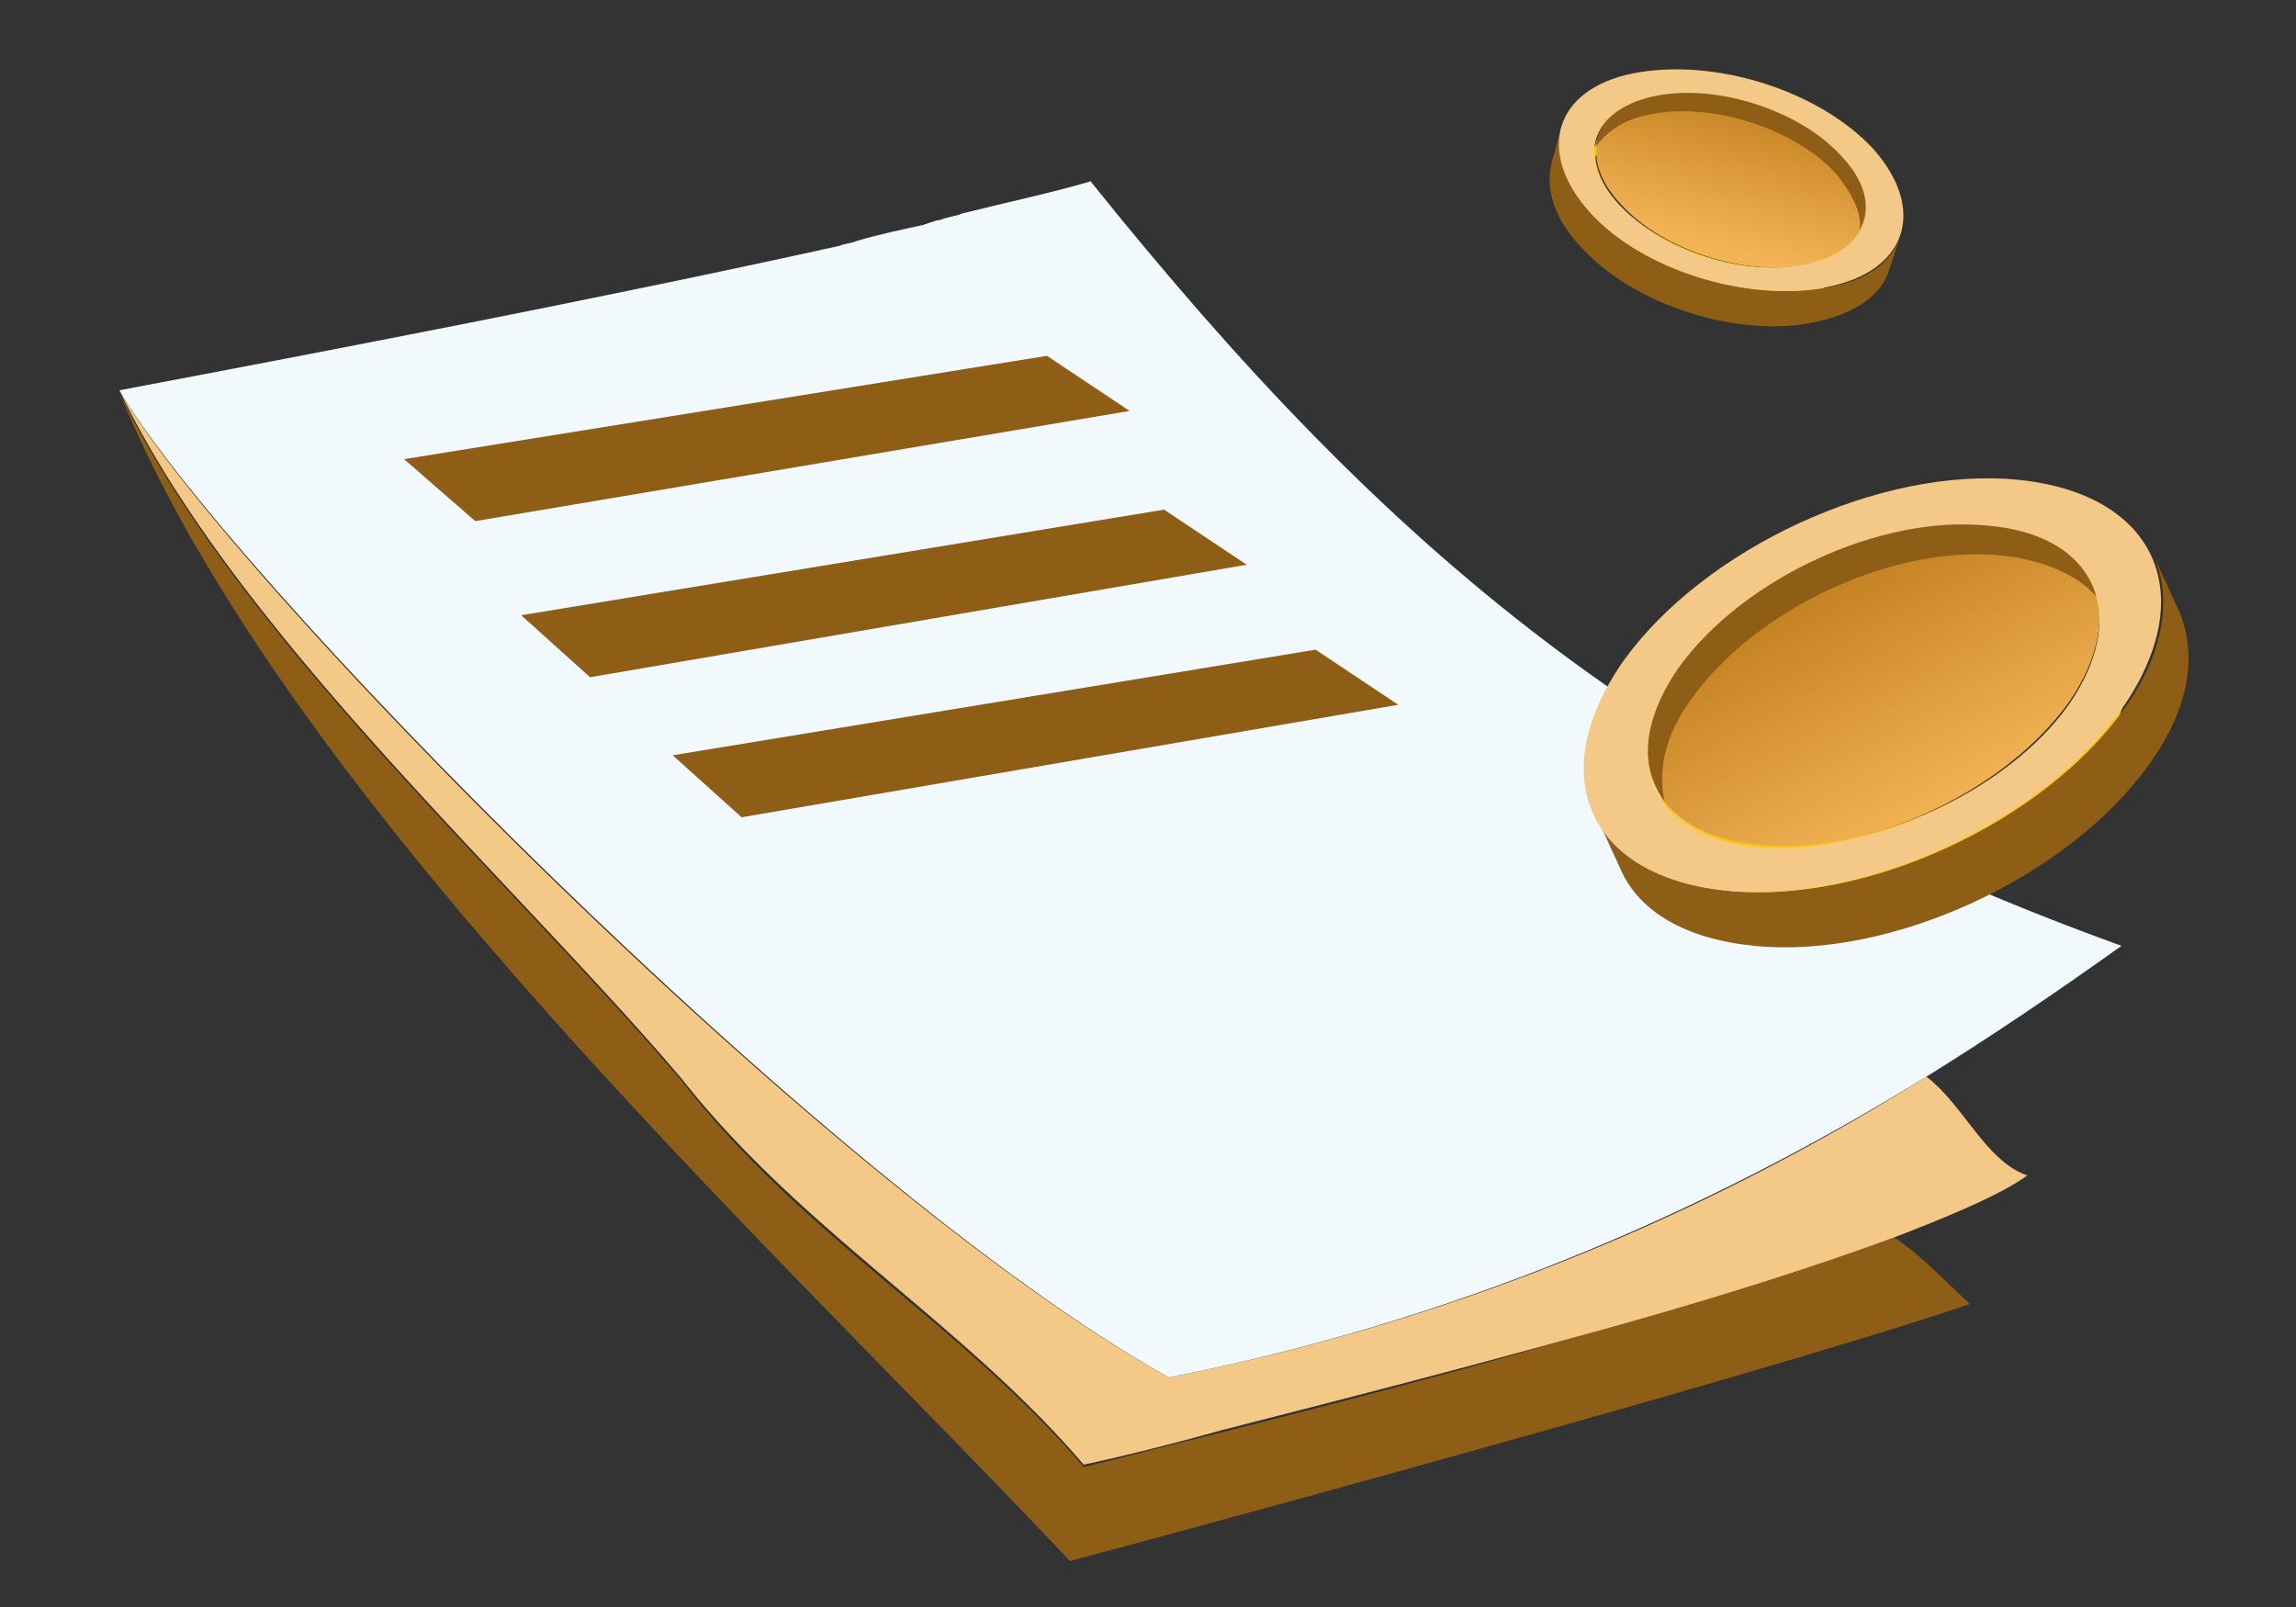
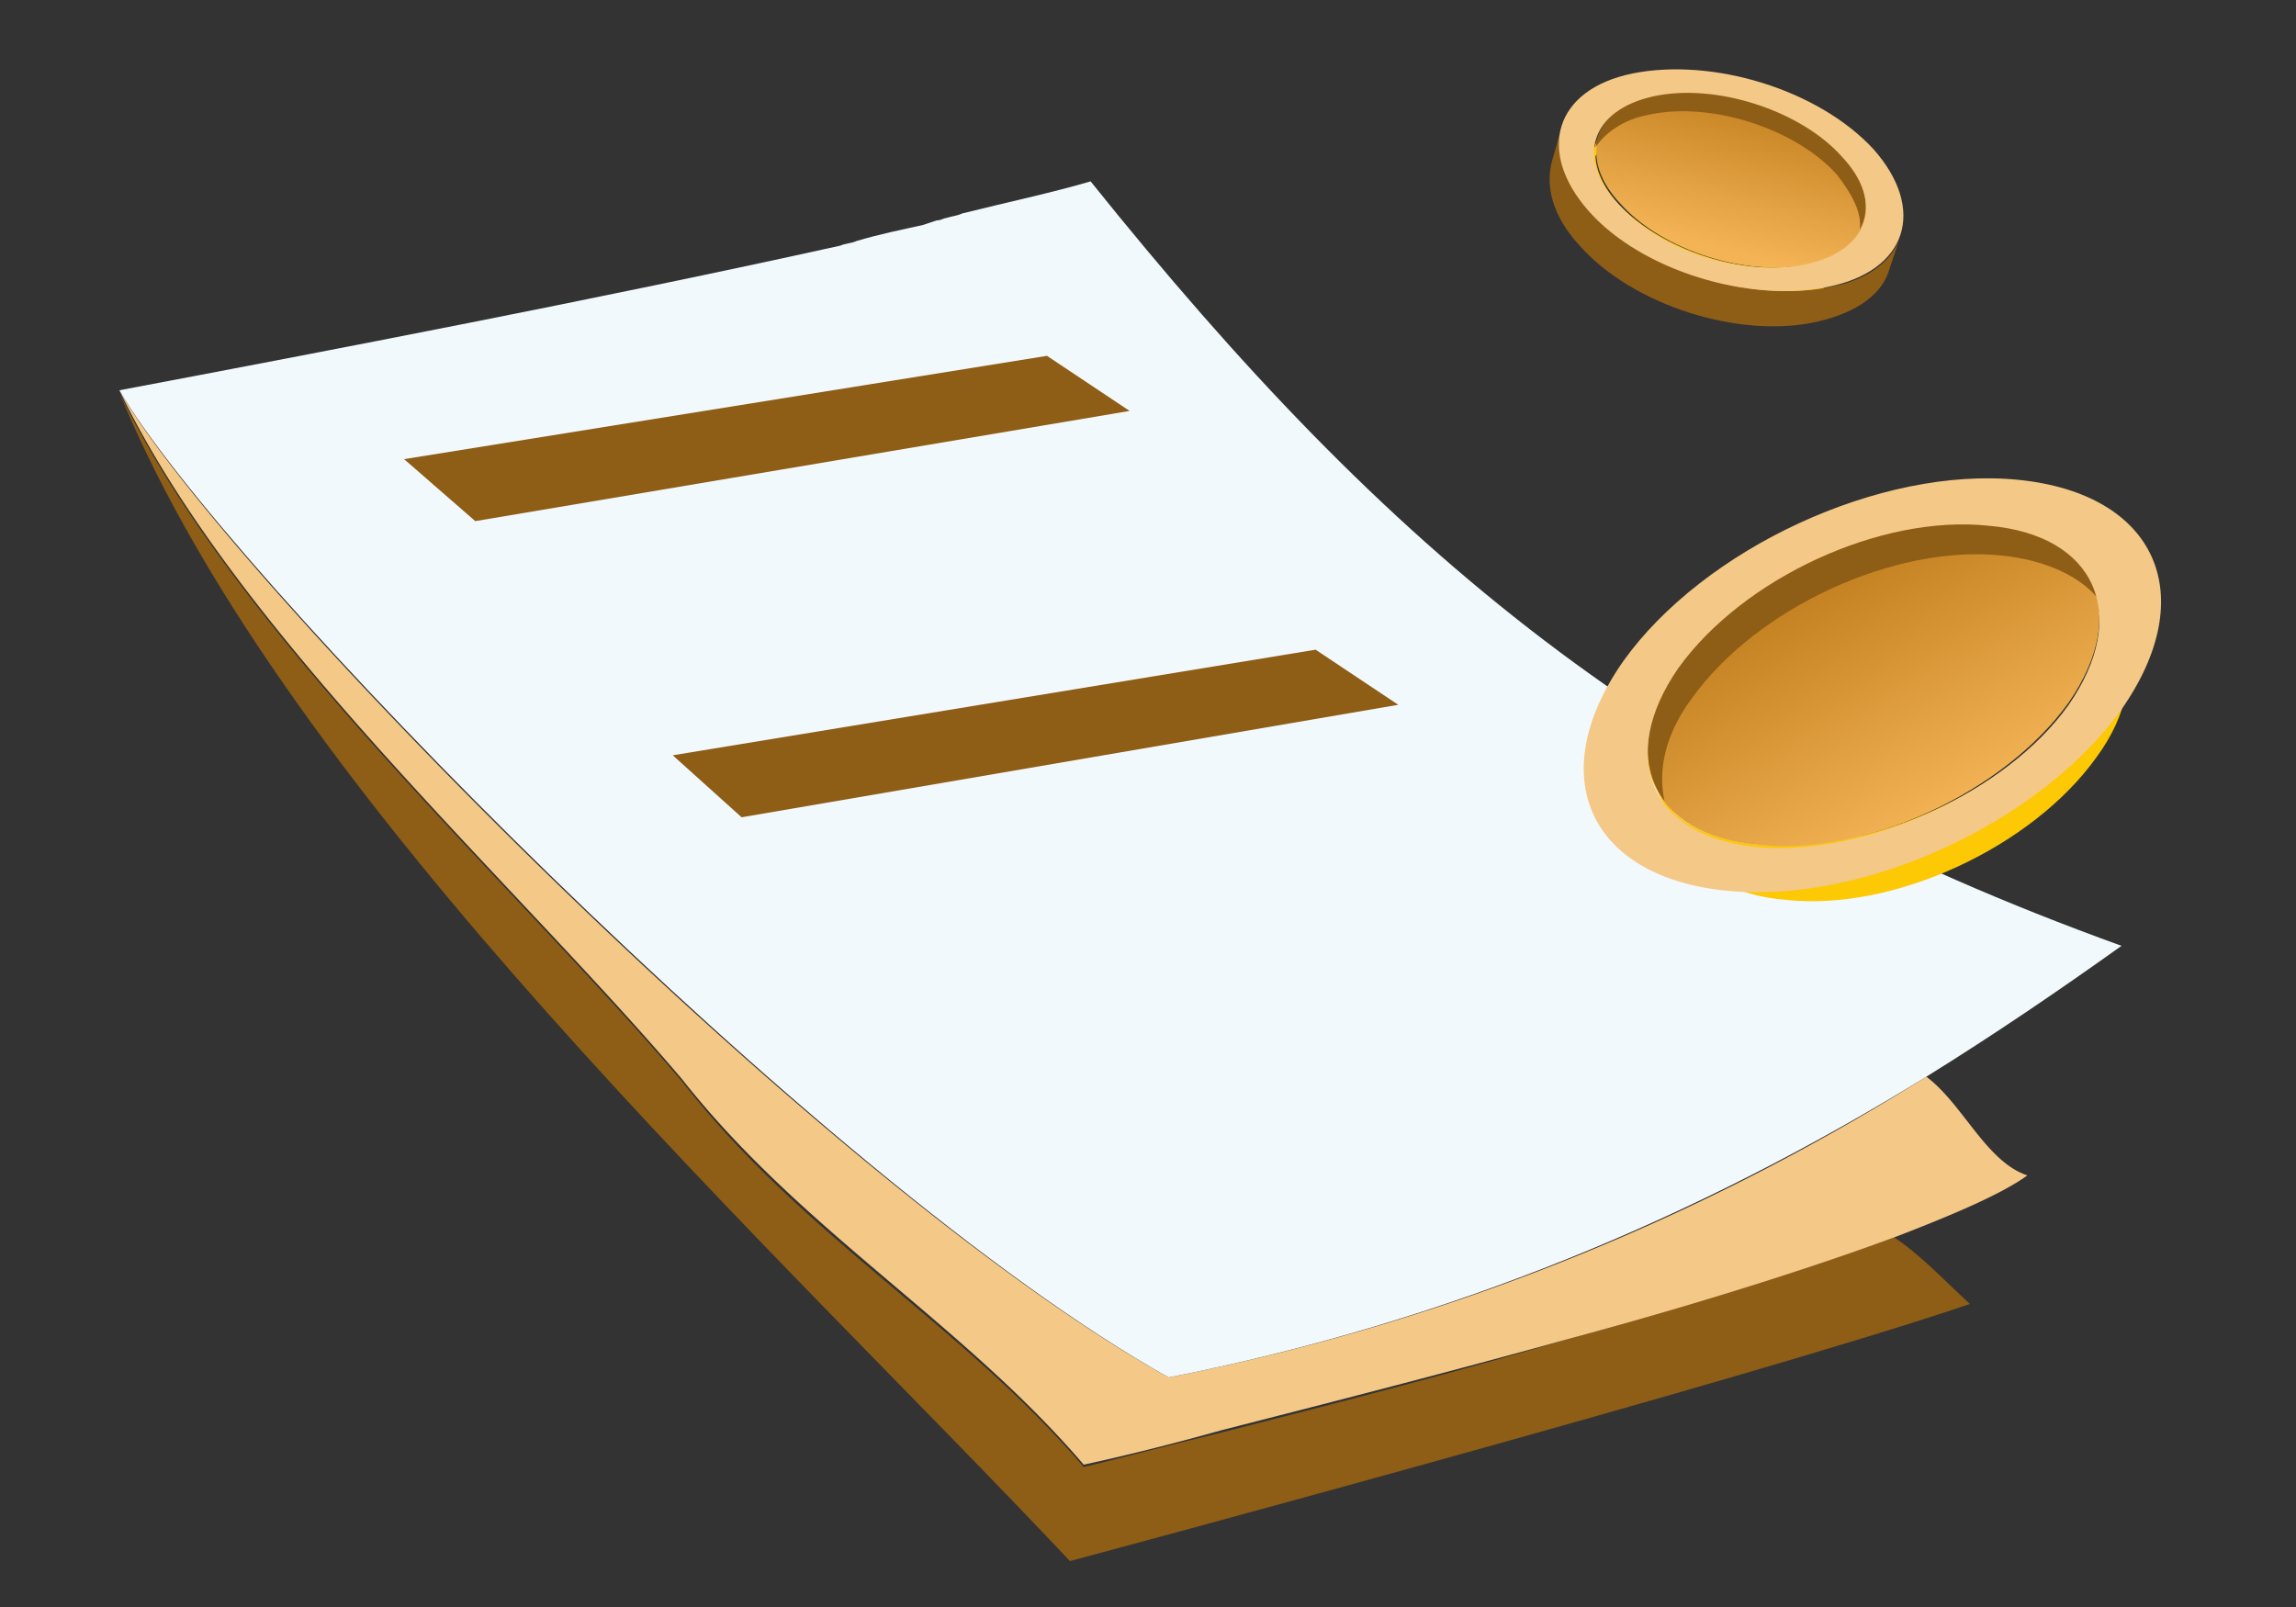
<svg xmlns="http://www.w3.org/2000/svg" viewBox="0 0 100 70">
  <rect x="0" y="0" width="100" height="70" fill="#333333" stroke="none" />
  <path fill="#8E5D16" d="M53.2 62.4c-2.5.6-4.7 1.2-6 1.5-5.3-6.2-12.3-10.1-17.5-16.8-7.3-8.6-19.4-19.4-24.5-30C12.5 34.9 34 54.6 46.6 68c0 0 29.5-7.9 39.2-11.2-1.1-1-2.1-2.1-3.3-2.9-3.9 1.4-8.9 3-14.1 4.4-5.4 1.6-10.9 3-15.2 4.1z" />
  <path fill="#F4C887" d="M50.9 60C35.6 51.5 9.4 24.5 5.2 17c5.1 10.6 17.2 21.4 24.5 30 5.2 6.6 12.2 10.6 17.5 16.8 1.4-.3 3.5-.8 6-1.5 4.3-1.1 9.8-2.5 15.2-4 5.2-1.4 10.3-3 14.1-4.4 2.6-1 4.7-1.9 5.8-2.7-1.8-.6-2.8-3.1-4.4-4.3a96.72 96.72 0 01-33 13.1z" />
  <path fill="#F2F9FC" d="M40.2 9.8c-.9.2-1.9.4-2.9.7-.2.1-.5.1-.7.2C26.2 13 14.2 15.3 5.2 17c4.3 7.5 30.5 34.5 45.7 43 12.2-2.4 23.1-7 33-13.1 2.9-1.8 5.7-3.7 8.5-5.7-20.2-7.3-31.9-17.1-44.9-33.3-1.7.5-3.6.9-5.6 1.4-.2.1-.4.1-.7.2-.1 0-.2.1-.4.1l-.6.2z" />
-   <path fill="#8E5D16" d="M54.3 24.6l-28.6 4.9-3-2.7 28-4.6zM49.2 17.9l-28.5 4.8-3.1-2.7 28-4.5zM60.9 30.7l-28.6 4.9-3-2.7 28-4.6z" />
+   <path fill="#8E5D16" d="M54.3 24.6zM49.2 17.9l-28.5 4.8-3.1-2.7 28-4.5zM60.9 30.7l-28.6 4.9-3-2.7 28-4.6z" />
  <path fill="#FDCE05" d="M87.7 25.3c1.8.2 3.1.8 3.9 1.7-.4-.8-.8-1.6-1.1-2.4-.8-.9-2.1-1.5-3.9-1.7-4.7-.5-10.7 2.3-13.5 6.2-1.4 1.9-1.7 3.8-1 5.2.4.8.8 1.6 1.1 2.4-.6-1.4-.4-3.3 1-5.2 2.7-3.9 8.8-6.7 13.5-6.2z" />
  <path fill="#FDCE05" d="M91.6 26.9c.3.3.5.6.6.9l-1.1-2.4c-.2-.3-.4-.7-.6-.9l.6 1.2c0 .1.1.2.1.3.1.2.1.3.2.5 0 .1.1.2.1.3l.1.1z" />
  <path fill="#FDC804" d="M72.1 34.2l1.1 2.4c.6 1.4 2.2 2.4 4.6 2.6 4.7.5 10.7-2.3 13.5-6.2 1.4-1.9 1.7-3.8 1-5.2l-1.1-2.4c.7 1.4.4 3.3-1 5.2-2.7 3.9-8.8 6.6-13.5 6.2-2.4-.2-4-1.1-4.6-2.6z" />
  <path fill="#FDCE05" d="M73.2 36.7c-.4-.8-.8-1.7-1.1-2.5.3.8.8 1.8 1.1 2.5z" />
  <linearGradient id="a" gradientUnits="userSpaceOnUse" x1="5696.77" y1="-5248.54" x2="5708.97" y2="-5248.54" gradientTransform="scale(-1) rotate(61.72 -1556.1 -7479.9)">
    <stop offset="0" stop-color="#f4b456" />
    <stop offset="1" stop-color="#c17e1e" />
  </linearGradient>
  <path fill="url(#a)" d="M73.1 29c-2.7 3.9-1.2 7.4 3.5 7.8 4.7.5 10.7-2.3 13.5-6.2 2.7-3.9 1.2-7.4-3.5-7.8-4.8-.4-10.8 2.4-13.5 6.2z" />
  <path fill="#8E5D16" d="M87.2 24.2c-4.7-.5-10.7 2.3-13.5 6.2-1.2 1.6-1.5 3.2-1.2 4.5-1.1-1.5-1-3.6.6-5.9 2.7-3.9 8.8-6.6 13.5-6.2 2.7.3 4.4 1.5 4.8 3.3-.8-1-2.3-1.7-4.2-1.9z" />
-   <path fill="#8E5D16" d="M69.5 35.5l1.1 2.4c.8 1.8 2.8 3 5.8 3.3 6 .6 13.7-3 17.2-7.9 1.8-2.5 2.1-4.8 1.3-6.7l-1.1-2.4c.8 1.8.5 4.2-1.3 6.7-3.5 4.9-11.2 8.5-17.2 7.9-3-.3-5-1.6-5.8-3.3z" />
  <path fill="#F4C887" d="M87.9 20.9c6 .6 8 5 4.5 10-3.5 4.9-11.2 8.5-17.2 7.9-6-.6-8-5-4.5-10 3.5-4.9 11.2-8.5 17.2-7.9zm2.2 9.8c2.7-3.9 1.2-7.4-3.5-7.8-4.7-.5-10.7 2.3-13.5 6.2-2.7 3.9-1.2 7.4 3.5 7.8 4.7.4 10.8-2.4 13.5-6.2" />
  <path fill="#FDCE05" d="M79.8 8.3c.7.8 1 1.5 1 2.2.2-.5.3-1 .5-1.5 0-.7-.3-1.5-1-2.2-1.8-2-5.5-3.2-8.2-2.6-1.3.3-2.2 1-2.5 1.8-.2.5-.3 1-.5 1.5.3-.9 1.1-1.5 2.5-1.8 2.7-.6 6.3.6 8.2 2.6z" />
  <path fill="#FDCE05" d="M80.8 10.5c0 .2 0 .4-.1.7l.5-1.5c.1-.2.1-.4.1-.7-.1.2-.2.5-.2.7 0 .1 0 .1-.1.2 0 .1-.1.2-.1.3 0 .1-.1.2-.1.3z" />
  <path fill="#FDC804" d="M69.6 6l-.5 1.5c-.3.9 0 1.9.9 2.9 1.8 2 5.5 3.2 8.2 2.6 1.3-.3 2.2-1 2.5-1.8l.5-1.5c-.3.9-1.1 1.5-2.5 1.8-2.7.6-6.3-.6-8.2-2.6-.9-1-1.2-2-.9-2.9z" />
-   <path fill="#FDCE05" d="M69.1 7.5c.2-.5.3-1 .5-1.5-.1.5-.3 1.1-.5 1.5z" />
  <linearGradient id="b" gradientUnits="userSpaceOnUse" x1="5727.27" y1="-5247.06" x2="5734.32" y2="-5247.06" gradientTransform="rotate(-75.94 6269.24 1003.43)">
    <stop offset="0" stop-color="#f4b456" />
    <stop offset="1" stop-color="#c17e1e" />
  </linearGradient>
  <path fill="url(#b)" d="M72.1 4.2c-2.7.6-3.4 2.7-1.5 4.7 1.8 2 5.5 3.2 8.2 2.6 2.7-.6 3.4-2.7 1.5-4.7s-5.6-3.2-8.2-2.6z" />
  <path fill="#8E5D16" d="M80 7.6c-1.8-2-5.5-3.2-8.2-2.6-1.1.2-1.9.8-2.3 1.4.1-1.1 1-1.9 2.5-2.3 2.7-.6 6.3.6 8.2 2.6 1.1 1.2 1.3 2.4.8 3.3.1-.7-.3-1.5-1-2.4z" />
  <path fill="#8E5D16" d="M68 5.6L67.6 7c-.3 1.1 0 2.4 1.2 3.7 2.3 2.6 7 4.1 10.4 3.3 1.7-.4 2.8-1.2 3.1-2.3l.5-1.5c-.3 1.1-1.4 2-3.1 2.3-3.4.7-8.1-.7-10.4-3.3-1.2-1.3-1.6-2.6-1.3-3.6z" />
  <path fill="#F4C887" d="M81.6 6.5c2.3 2.6 1.5 5.3-2 6-3.4.7-8.1-.7-10.4-3.3-2.3-2.6-1.5-5.3 1.9-6 3.5-.7 8.1.7 10.5 3.3zm-2.9 5c2.7-.6 3.4-2.7 1.5-4.7-1.8-2-5.5-3.2-8.2-2.6-2.7.6-3.4 2.7-1.5 4.7 1.9 2.1 5.5 3.2 8.2 2.6" />
</svg>